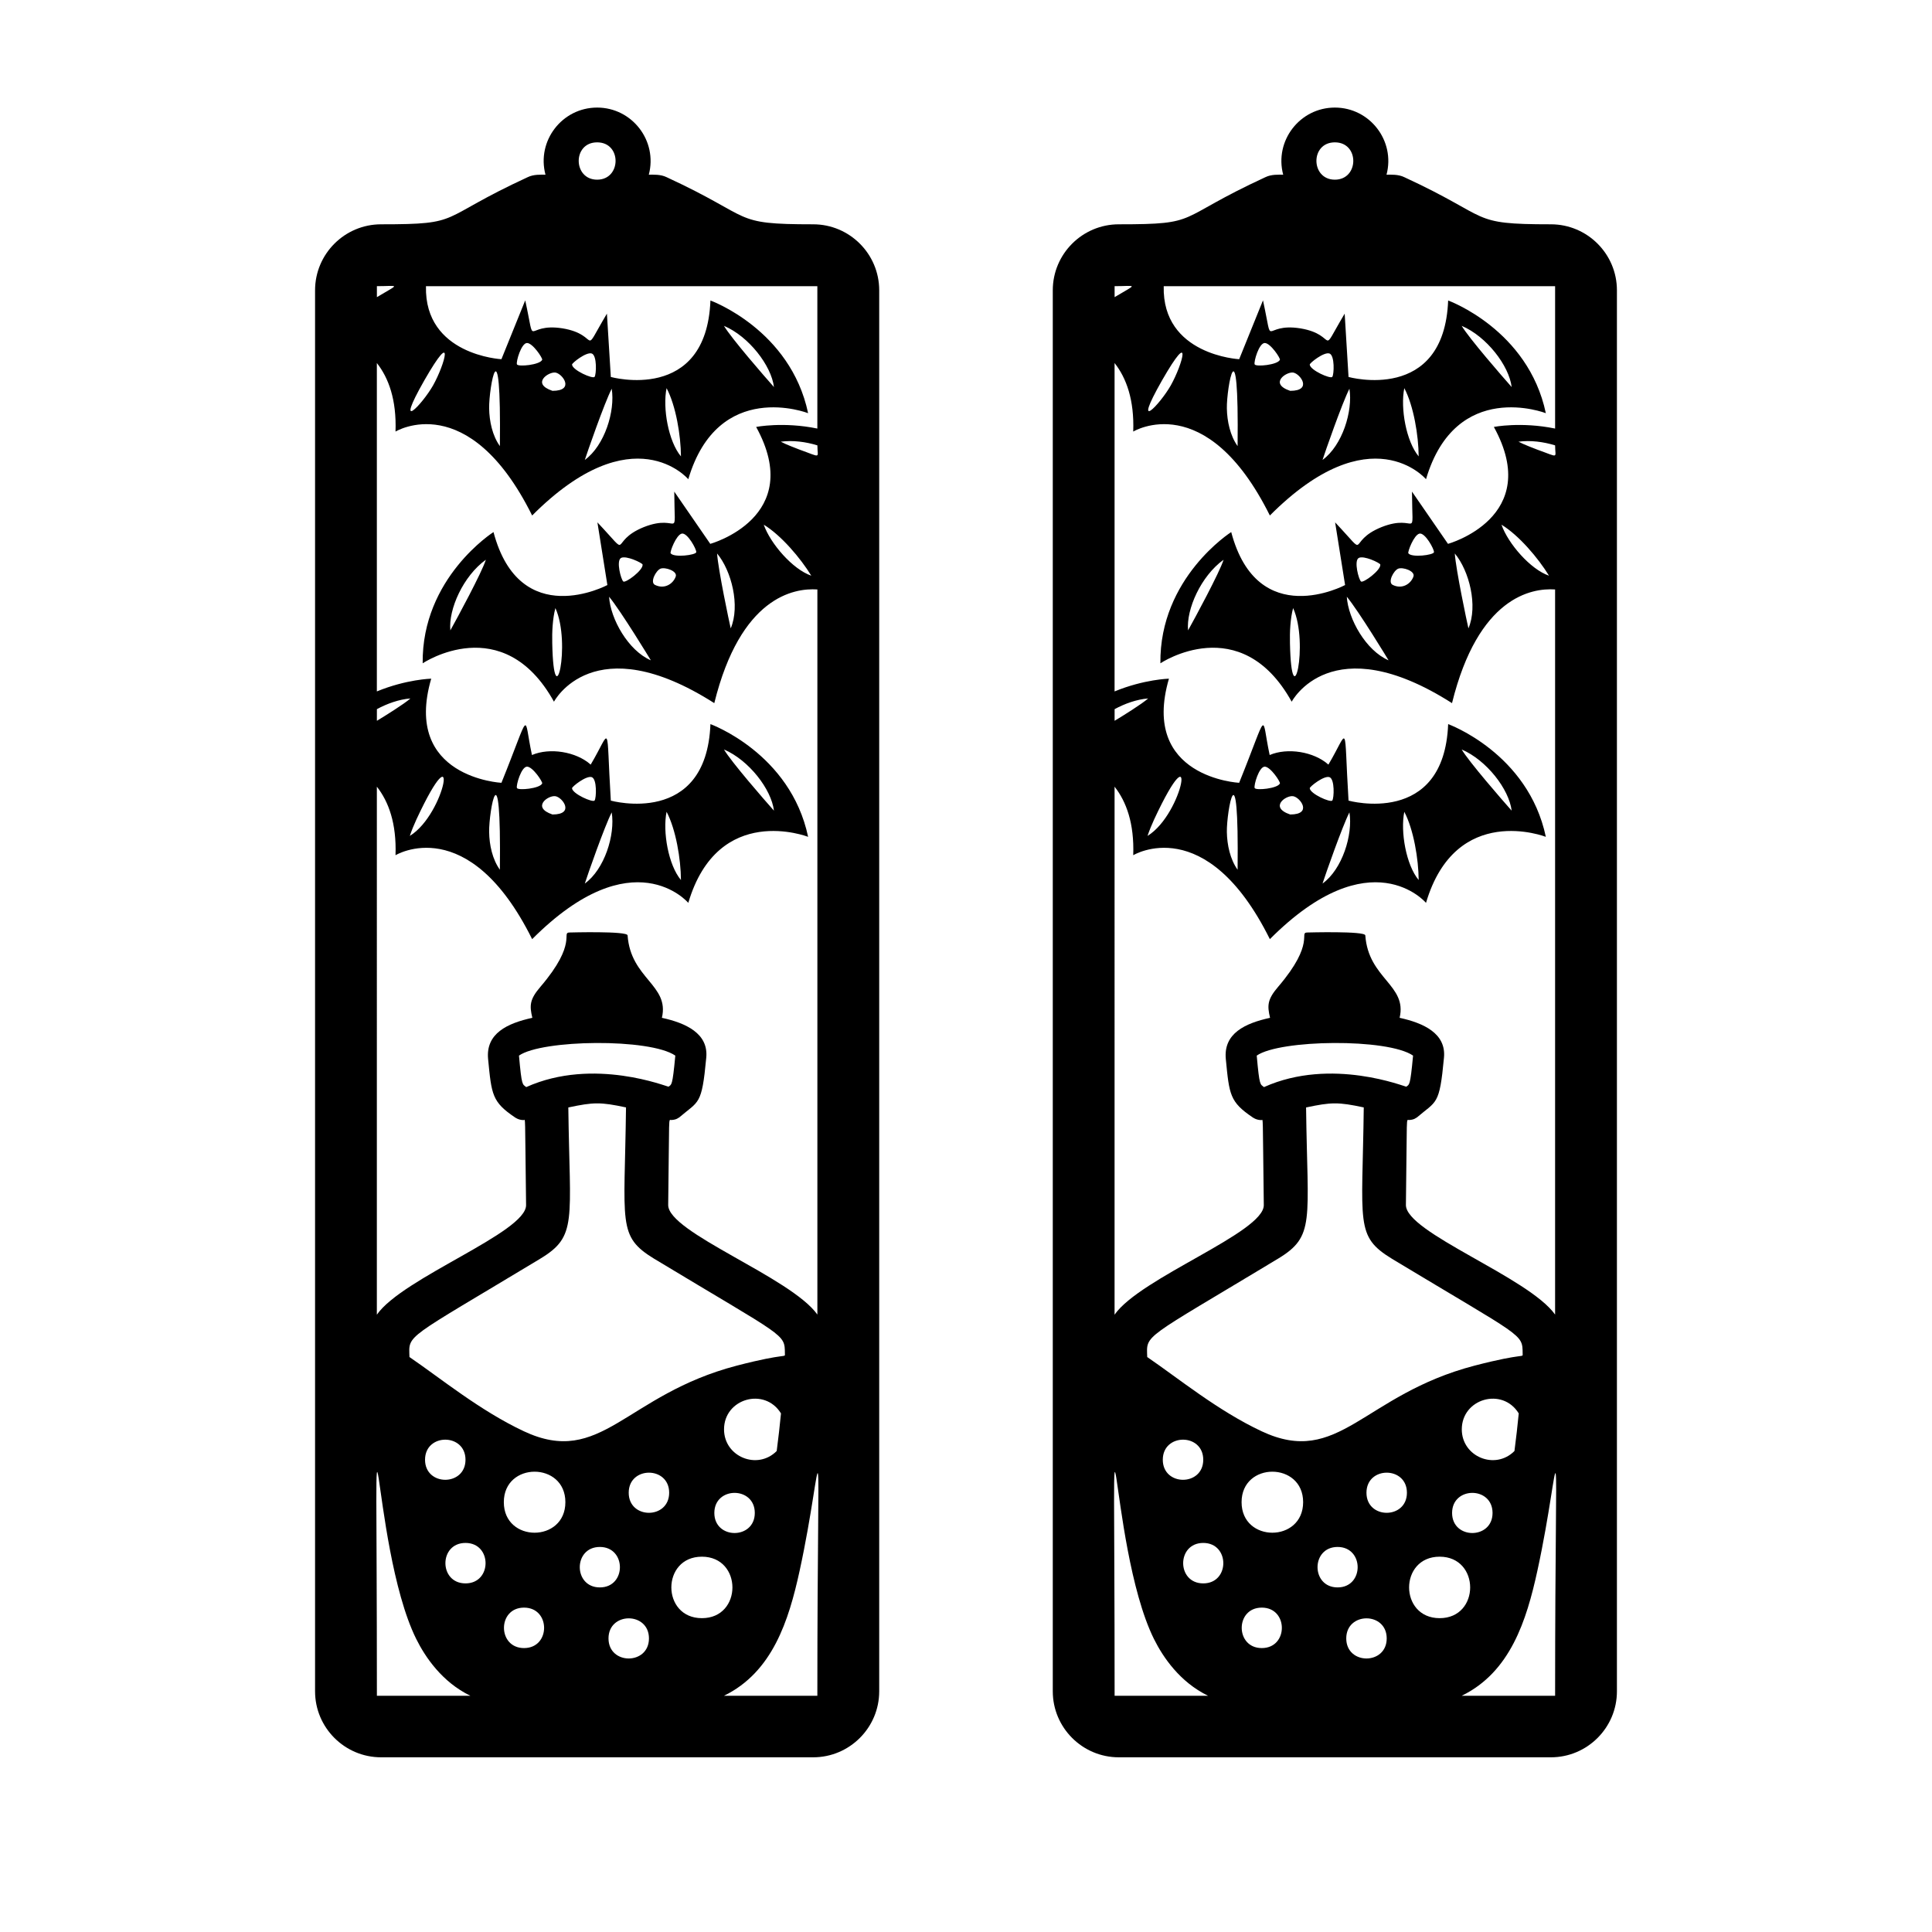
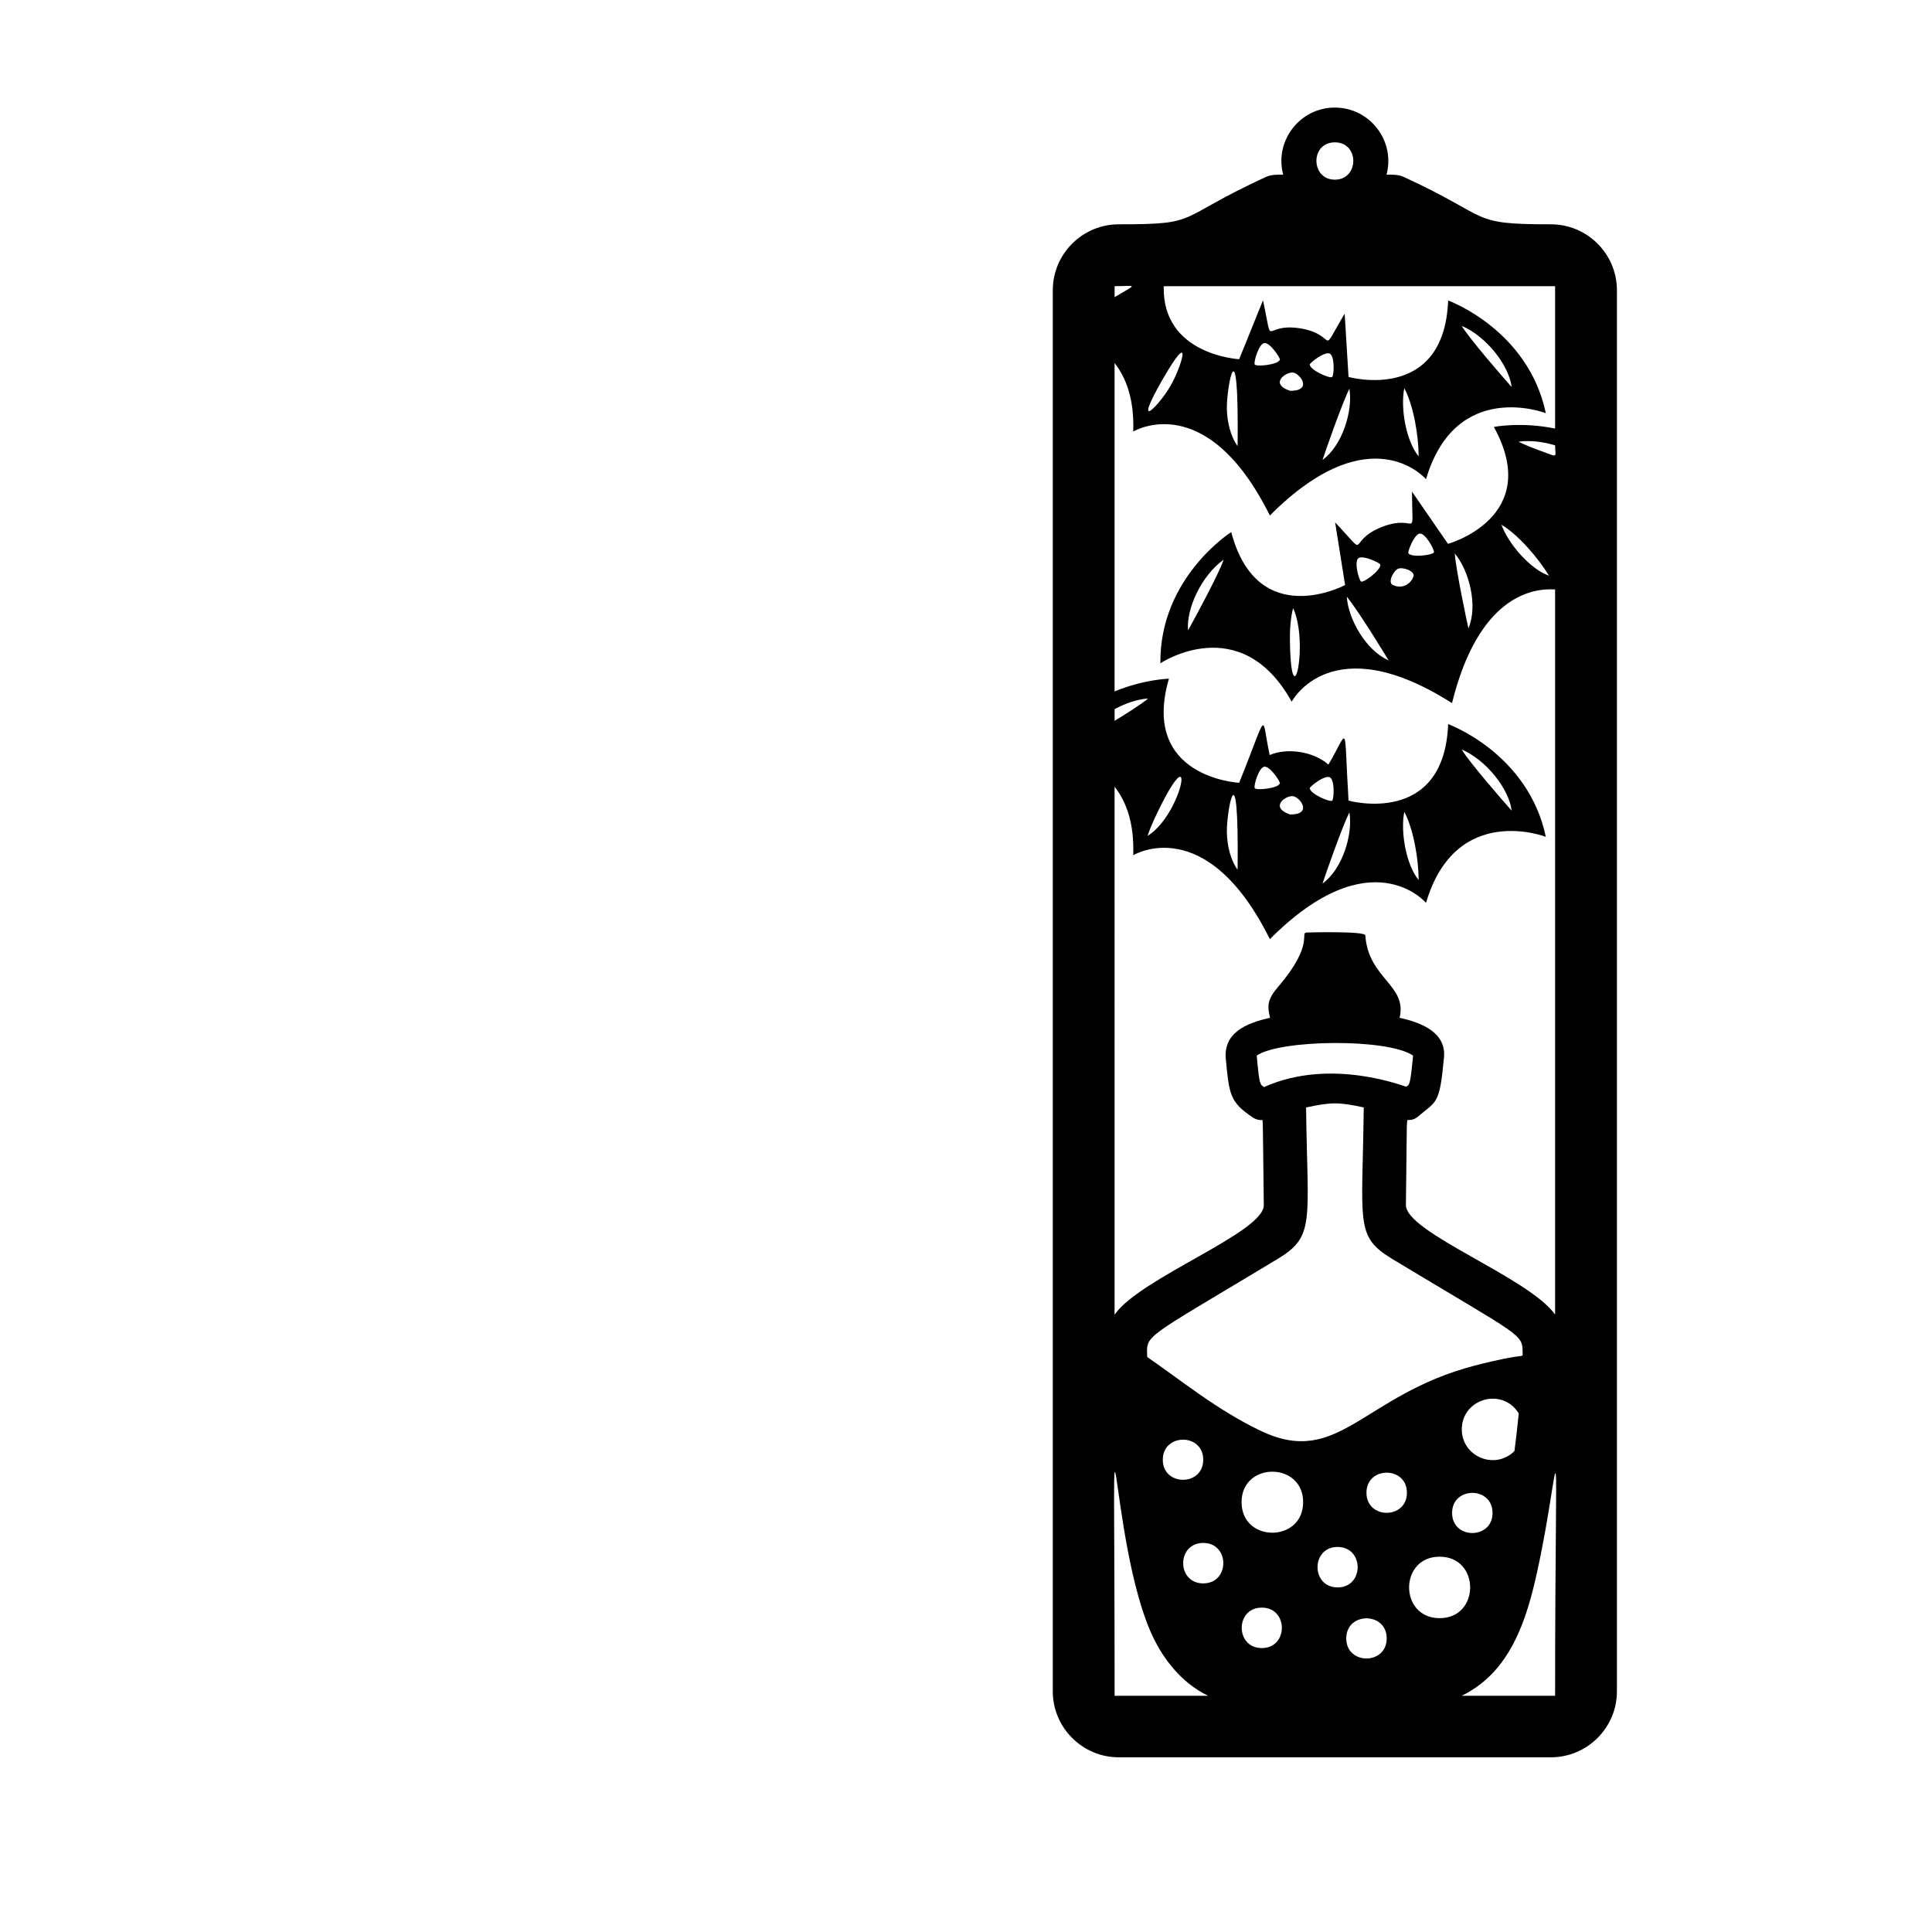
<svg xmlns="http://www.w3.org/2000/svg" version="1.1" id="Layer_1" x="0px" y="0px" viewBox="0 0 500 500" style="enable-background:new 0 0 500 500;" xml:space="preserve">
-   <path d="M210.45,58.05c-21.45,0-14.85-1.54-37.92-12.19c-1.57-0.78-3.49-0.65-4.62-0.65c2.32-8.76-4.31-17.37-13.37-17.37  s-15.7,8.61-13.37,17.37c-1.2,0-3.07-0.12-4.62,0.65c-23.73,10.95-16.48,12.19-37.92,12.19c-9.42,0-17.09,7.66-17.09,17.08  c0,32.67,0,322.2,0,362.58c0,9.42,7.67,17.08,17.09,17.08h111.82c9.42,0,17.09-7.66,17.09-17.08c0-27.37,0-349.31,0-362.58  C227.54,65.71,219.87,58.05,210.45,58.05z M154.54,36.84c6.42,0,6.3,9.66,0,9.66C148.25,46.5,148.11,36.84,154.54,36.84z   M109.81,98.45c8.01-13.96,5.37-4.24,2.27,1.29C109.28,104.67,101.82,112.48,109.81,98.45z M97.54,74.06c5.77,0,6.05-0.79,0,2.84  V74.06z M97.69,186.45c-0.21,0.13-0.15,0.56-0.15-2.92c2.62-1.42,5.71-2.54,8.68-2.77C104.56,182.22,99.56,185.32,97.69,186.45z   M107.77,212.07c11.41-24.45,7.67-1.49-1.71,4.26C106.57,214.82,107.14,213.44,107.77,212.07z M97.54,438.86  c0-105.41-2.13-39.49,10.18-14.7c2.36,4.75,6.71,11.15,14,14.7H97.54z M139.77,325.78c9.73-5.87,7.68-9.58,7.31-39.17  c6.56-1.39,8.31-1.42,14.93-0.01c-0.36,30.2-2.31,33.3,7.31,39.18c34.16,20.6,33.75,19.27,33.81,24.54  c0.02,1.19,0.71-0.31-12.46,3.11c-28.9,7.55-35.05,26.4-55.12,16.97c-11.34-5.33-21.5-13.68-29.58-19.2  C105.79,345.21,104.47,347.07,139.77,325.78z M136.19,281.34c-0.99-0.82-1.16-0.11-1.88-8.15c5.95-4.17,33.89-4.53,40.46,0  c-0.75,8.06-0.97,7.4-1.74,8.04C172.87,281.37,153.69,273.47,136.19,281.34z M120.47,399.31c6.92,0,6.93,10.47,0,10.47  C113.54,409.78,113.54,399.31,120.47,399.31z M110,377.78c0-6.92,10.47-6.93,10.47,0C120.47,384.7,110,384.7,110,377.78z   M135.62,416.05c6.92,0,6.93,10.47,0,10.47C128.7,426.52,128.69,416.05,135.62,416.05z M130.39,388.76c0-10.52,15.93-10.51,15.93,0  C146.32,399.29,130.39,399.31,130.39,388.76z M167.95,424.02c0,6.92-10.47,6.93-10.47,0C157.48,417.1,167.95,417.09,167.95,424.02z   M162.71,386.32c0-6.92,10.47-6.93,10.47,0C173.18,393.24,162.71,393.25,162.71,386.32z M155.24,410.82c-6.92,0-6.93-10.47,0-10.47  C162.16,400.36,162.17,410.82,155.24,410.82z M181.65,418.78c-10.53,0-10.55-15.91,0-15.91  C192.17,402.87,192.2,418.78,181.65,418.78z M184.87,391.55c0-6.92,10.47-6.93,10.47,0C195.34,398.47,184.87,398.48,184.87,391.55z   M187.38,369.92c0-7.96,10.52-11,14.74-4.13c-0.31,3.2-0.68,6.44-1.11,9.73C196.01,380.56,187.38,377,187.38,369.92z M187.37,438.86  c12.57-6.13,16.76-19.49,19.56-32.29c6.55-30.08,4.6-47.7,4.6,32.29H187.37z M206.86,116.34c-0.53-0.22-3.46-1.3-4.8-2.03  c3.13-0.42,6.48,0.03,9.48,0.95C211.54,118.66,212.75,118.44,206.86,116.34z M209.96,148.99c-4.81-1.64-10.58-8.3-12.3-13.2  C202.14,138.51,207.19,144.45,209.96,148.99z M195.69,110.49c12.88,23.4-11.87,30.26-11.87,30.26l-9.32-13.52  c0.07,13.53,1.61,5.43-7.87,9.18c-9.45,3.81-2.72,8.64-12.02-1.22l2.58,16.22c0,0-22.65,12.1-29.47-13.71  c0,0-18.59,11.81-18.33,33.96c0,0,20.76-13.9,33.98,9.94c0,0,10.22-19.56,41.49,0.37c6.78-27.44,20.53-29.83,26.68-29.42v187.66  c-6.87-9.67-38.66-21.21-38.61-28.36c0.33-24.12,0.02-21.95,0.81-21.99c1.48-0.07,1.86-0.65,2.02-0.65  c5.13-4.4,5.86-3.02,7.02-15.48c0.61-6.28-5.29-8.97-11.48-10.32c2.01-8.52-8.08-10.09-8.88-21.34c-0.08-1.16-14.92-0.74-15.02-0.74  c-2.26,0.02,2.24,2.61-7.5,14.01c-2.84,3.3-2.89,4.87-2.13,8.07c-6.49,1.42-12.08,4.04-11.45,10.66c0.9,9.26,1.02,11.1,6.97,15.12  c0.04,0,0.87,0.69,2.25,0.69c0.47,0,0.3-2.59,0.61,21.98c0.12,7.11-31.95,18.78-38.62,28.38V203.59c3.04,3.86,5.12,9.5,4.83,17.74  c0,0,18.85-11.48,35.36,21.72c26.18-26.25,40.41-9.39,40.41-9.39c7.73-26.14,31.01-17.09,31.01-17.09  c-4.57-21.68-25.28-29.17-25.28-29.17c-1.04,26.69-25.78,19.8-25.78,19.8c-1.29-20.91,0.24-18.49-5.21-9.32  c-3.77-3.37-10.62-4.45-15.2-2.48c-2.3-10.63-0.14-11.98-7.9,7.19c0,0-25.65-1.31-18.17-26.95c0,0-6.41,0.15-14.07,3.3V93.95  c3.04,3.86,5.12,9.5,4.83,17.74c0,0,18.85-11.48,35.36,21.72c26.18-26.25,40.41-9.39,40.41-9.39c7.73-26.14,31.01-17.09,31.01-17.09  c-4.57-21.68-25.28-29.16-25.28-29.16c-1.04,26.68-25.78,19.79-25.78,19.79l-1.01-16.39c-6.94,11.68-1.41,5.48-11.47,3.81  c-10.07-1.6-6.8,5.98-9.67-7.25l-6.16,15.23c0,0-19.98-1.03-19.53-18.9h101.29v36.85C202.7,109.1,195.69,110.49,195.69,110.49z   M189.11,162.62c-0.37-1.55-3.24-15.14-3.53-19.38C189.33,147.73,191.59,156.78,189.11,162.62z M173.56,143.19  c-0.24-0.33,1.42-4.75,2.87-5.09c1.45-0.34,3.86,4.07,3.76,4.81C180.09,143.65,174.4,144.38,173.56,143.19z M174.88,149.2  c-0.66,1.91-2.94,3.4-5.39,2.16c-1.33-0.69,0.26-3.71,1.45-4.19C172.13,146.7,175.37,147.78,174.88,149.2z M168.44,170.89  c-5.85-2.52-10.45-10.69-10.81-16.46C160.72,158.16,168.37,170.77,168.44,170.89z M160.7,144.41c1.28-0.76,5.54,1.29,5.6,1.69  c0.21,1.45-4.41,4.86-4.99,4.39C160.72,150.02,159.42,145.17,160.7,144.41z M142.92,166.42c-0.07-2.78,0.08-6.34,0.82-9.05  C147.89,166.57,143.32,186.34,142.92,166.42z M125.74,144.86c-1.02,3.28-7.52,15.3-9.19,18.28  C116.03,157.69,119.88,149.07,125.74,144.86z M126.59,215.33c-0.1-5.47,3.15-22.95,2.78,9.76  C127.43,222.37,126.64,218.68,126.59,215.33z M133.78,203.93c-0.26-0.7,1.13-5.53,2.62-5.52c1.49,0.01,4.08,3.96,3.92,4.34  C139.76,204.09,134.04,204.63,133.78,203.93z M143.75,206.06c1.85,0.29,5.08,4.73-0.77,4.73  C137.43,208.92,141.89,205.75,143.75,206.06z M153.87,207.18c-0.47,0.59-5.72-1.73-5.83-3.18c-0.03-0.41,3.67-3.34,5.09-2.88  C154.55,201.58,154.34,206.6,153.87,207.18z M158.31,210.24c0.94,5.82-1.87,14.75-6.96,18.42  C152.11,226.28,156.44,213.9,158.31,210.24z M172.51,210.09c2.41,4.57,3.69,12.26,3.72,17.66  C172.97,223.87,171.46,215.23,172.51,210.09z M187.36,193.96c6.46,2.78,12.26,10.28,12.94,15.84  C197.96,207.19,189.17,197.07,187.36,193.96z M126.59,105.69c-0.1-5.42,3.15-23.01,2.78,9.76  C127.43,112.75,126.64,109.01,126.59,105.69z M133.78,94.29c-0.26-0.7,1.13-5.53,2.62-5.52c1.49,0.01,4.08,3.96,3.92,4.34  C139.76,94.45,134.04,94.99,133.78,94.29z M143.75,96.42c1.85,0.29,5.08,4.73-0.77,4.73C137.36,99.26,142,96.15,143.75,96.42z   M153.87,97.54c-0.47,0.59-5.72-1.73-5.83-3.18c-0.03-0.41,3.67-3.34,5.09-2.88C154.55,91.94,154.34,96.96,153.87,97.54z   M158.31,100.6c0.93,5.77-1.82,14.69-6.96,18.43C151.91,117.27,156.39,104.35,158.31,100.6z M172.51,100.45  c2.42,4.58,3.69,12.28,3.72,17.66C172.99,114.25,171.45,105.62,172.51,100.45z M187.36,84.33c6.4,2.71,12.26,10.26,12.94,15.84  C197.88,97.46,189.23,87.5,187.36,84.33z" />
  <path d="M401.37,58.05c-21.45,0-14.85-1.54-37.92-12.19c-1.57-0.78-3.49-0.65-4.62-0.65c2.32-8.76-4.31-17.37-13.37-17.37  s-15.7,8.61-13.37,17.37c-1.2,0-3.07-0.12-4.62,0.65c-23.73,10.95-16.48,12.19-37.92,12.19c-9.42,0-17.09,7.66-17.09,17.08  c0,32.67,0,322.2,0,362.58c0,9.42,7.67,17.08,17.09,17.08h111.82c9.42,0,17.09-7.66,17.09-17.08c0-27.37,0-349.31,0-362.58  C418.46,65.71,410.79,58.05,401.37,58.05z M345.46,36.84c6.42,0,6.3,9.66,0,9.66C339.17,46.5,339.03,36.84,345.46,36.84z   M300.73,98.45c8.01-13.96,5.37-4.24,2.27,1.29C300.2,104.67,292.75,112.48,300.73,98.45z M288.46,74.06c5.77,0,6.05-0.79,0,2.84  V74.06z M288.61,186.45c-0.21,0.13-0.15,0.56-0.15-2.92c2.62-1.42,5.71-2.54,8.68-2.77C295.49,182.22,290.49,185.32,288.61,186.45z   M298.69,212.07c11.41-24.45,7.67-1.49-1.71,4.26C297.49,214.82,298.06,213.44,298.69,212.07z M288.46,438.86  c0-105.41-2.13-39.49,10.18-14.7c2.36,4.75,6.71,11.15,14,14.7H288.46z M330.7,325.78c9.73-5.87,7.68-9.58,7.31-39.17  c6.56-1.39,8.31-1.42,14.93-0.01c-0.36,30.2-2.31,33.3,7.31,39.18c34.16,20.6,33.75,19.27,33.81,24.54  c0.02,1.19,0.71-0.31-12.46,3.11c-28.9,7.55-35.05,26.4-55.12,16.97c-11.34-5.33-21.5-13.68-29.58-19.2  C296.72,345.21,295.4,347.07,330.7,325.78z M327.12,281.34c-0.99-0.82-1.16-0.11-1.88-8.15c5.95-4.17,33.89-4.53,40.46,0  c-0.75,8.06-0.97,7.4-1.74,8.04C363.8,281.37,344.62,273.47,327.12,281.34z M311.4,399.31c6.92,0,6.93,10.47,0,10.47  C304.47,409.78,304.47,399.31,311.4,399.31z M300.93,377.78c0-6.92,10.47-6.93,10.47,0C311.4,384.7,300.93,384.7,300.93,377.78z   M326.55,416.05c6.92,0,6.93,10.47,0,10.47C319.63,426.52,319.62,416.05,326.55,416.05z M321.32,388.76c0-10.52,15.93-10.51,15.93,0  C337.24,399.29,321.32,399.31,321.32,388.76z M358.88,424.02c0,6.92-10.47,6.93-10.47,0C348.41,417.1,358.88,417.09,358.88,424.02z   M353.64,386.32c0-6.92,10.47-6.93,10.47,0C364.11,393.24,353.64,393.25,353.64,386.32z M346.17,410.82c-6.92,0-6.93-10.47,0-10.47  C353.09,400.36,353.09,410.82,346.17,410.82z M372.58,418.78c-10.53,0-10.55-15.91,0-15.91  C383.1,402.87,383.12,418.78,372.58,418.78z M375.8,391.55c0-6.92,10.47-6.93,10.47,0C386.27,398.47,375.8,398.48,375.8,391.55z   M378.31,369.92c0-7.96,10.52-11,14.74-4.13c-0.31,3.2-0.68,6.44-1.11,9.73C386.94,380.56,378.31,377,378.31,369.92z M378.3,438.86  c12.57-6.13,16.76-19.49,19.56-32.29c6.55-30.08,4.6-47.7,4.6,32.29H378.3z M397.78,116.34c-0.53-0.22-3.46-1.3-4.8-2.03  c3.13-0.42,6.48,0.03,9.48,0.95C402.46,118.66,403.67,118.44,397.78,116.34z M400.88,148.99c-4.81-1.64-10.58-8.3-12.3-13.2  C393.07,138.51,398.11,144.45,400.88,148.99z M386.61,110.49c12.88,23.4-11.87,30.26-11.87,30.26l-9.32-13.52  c0.07,13.53,1.61,5.43-7.87,9.18c-9.45,3.81-2.72,8.64-12.02-1.22l2.58,16.22c0,0-22.65,12.1-29.47-13.71  c0,0-18.59,11.81-18.33,33.96c0,0,20.76-13.9,33.98,9.94c0,0,10.22-19.56,41.49,0.37c6.78-27.44,20.53-29.83,26.68-29.42v187.66  c-6.87-9.67-38.66-21.21-38.61-28.36c0.33-24.12,0.02-21.95,0.81-21.99c1.48-0.07,1.86-0.65,2.02-0.65  c5.13-4.4,5.86-3.02,7.02-15.48c0.61-6.28-5.29-8.97-11.48-10.32c2.01-8.52-8.08-10.09-8.88-21.34c-0.08-1.16-14.92-0.74-15.02-0.74  c-2.26,0.02,2.24,2.61-7.5,14.01c-2.84,3.3-2.89,4.87-2.13,8.07c-6.49,1.42-12.08,4.04-11.45,10.66c0.9,9.26,1.02,11.1,6.97,15.12  c0.04,0,0.87,0.69,2.25,0.69c0.47,0,0.3-2.59,0.61,21.98c0.12,7.11-31.95,18.78-38.62,28.38V203.59c3.04,3.86,5.12,9.5,4.83,17.74  c0,0,18.85-11.48,35.36,21.72c26.18-26.25,40.41-9.39,40.41-9.39c7.73-26.14,31.01-17.09,31.01-17.09  c-4.57-21.68-25.28-29.17-25.28-29.17c-1.04,26.69-25.78,19.8-25.78,19.8c-1.29-20.91,0.24-18.49-5.21-9.32  c-3.77-3.37-10.62-4.45-15.2-2.48c-2.3-10.63-0.14-11.98-7.9,7.19c0,0-25.65-1.31-18.17-26.95c0,0-6.41,0.15-14.07,3.3V93.95  c3.04,3.86,5.12,9.5,4.83,17.74c0,0,18.85-11.48,35.36,21.72c26.18-26.25,40.41-9.39,40.41-9.39c7.73-26.14,31.01-17.09,31.01-17.09  c-4.57-21.68-25.28-29.16-25.28-29.16c-1.04,26.68-25.78,19.79-25.78,19.79L348,81.17c-6.94,11.68-1.41,5.48-11.47,3.81  c-10.07-1.6-6.8,5.98-9.67-7.25l-6.16,15.23c0,0-19.98-1.03-19.53-18.9h101.29v36.85C393.62,109.1,386.61,110.49,386.61,110.49z   M380.03,162.62c-0.37-1.55-3.24-15.14-3.53-19.38C380.25,147.73,382.52,156.78,380.03,162.62z M364.48,143.19  c-0.24-0.33,1.42-4.75,2.87-5.09c1.45-0.34,3.86,4.07,3.76,4.81C371.01,143.65,365.32,144.38,364.48,143.19z M365.8,149.2  c-0.66,1.91-2.94,3.4-5.39,2.16c-1.33-0.69,0.26-3.71,1.45-4.19C363.05,146.7,366.29,147.78,365.8,149.2z M359.36,170.89  c-5.85-2.52-10.45-10.69-10.81-16.46C351.65,158.16,359.3,170.77,359.36,170.89z M351.62,144.41c1.28-0.76,5.54,1.29,5.6,1.69  c0.21,1.45-4.41,4.86-4.99,4.39C351.64,150.02,350.34,145.17,351.62,144.41z M333.84,166.42c-0.07-2.78,0.08-6.34,0.82-9.05  C338.82,166.57,334.25,186.34,333.84,166.42z M316.66,144.86c-1.02,3.28-7.52,15.3-9.19,18.28  C306.96,157.69,310.81,149.07,316.66,144.86z M317.51,215.33c-0.1-5.47,3.15-22.95,2.78,9.76  C318.36,222.37,317.57,218.68,317.51,215.33z M324.7,203.93c-0.26-0.7,1.13-5.53,2.62-5.52c1.49,0.01,4.08,3.96,3.92,4.34  C330.68,204.09,324.96,204.63,324.7,203.93z M334.67,206.06c1.85,0.29,5.08,4.73-0.77,4.73  C328.35,208.92,332.82,205.75,334.67,206.06z M344.79,207.18c-0.47,0.59-5.72-1.73-5.83-3.18c-0.03-0.41,3.67-3.34,5.09-2.88  C345.47,201.58,345.26,206.6,344.79,207.18z M349.23,210.24c0.94,5.82-1.87,14.75-6.96,18.42  C343.04,226.28,347.37,213.9,349.23,210.24z M363.43,210.09c2.41,4.57,3.69,12.26,3.72,17.66  C363.9,223.87,362.39,215.23,363.43,210.09z M378.28,193.96c6.46,2.78,12.26,10.28,12.94,15.84  C388.89,207.19,380.1,197.07,378.28,193.96z M317.51,105.69c-0.1-5.42,3.15-23.01,2.78,9.76  C318.36,112.75,317.57,109.01,317.51,105.69z M324.7,94.29c-0.26-0.7,1.13-5.53,2.62-5.52c1.49,0.01,4.08,3.96,3.92,4.34  C330.68,94.45,324.96,94.99,324.7,94.29z M334.67,96.42c1.85,0.29,5.08,4.73-0.77,4.73C328.29,99.26,332.93,96.15,334.67,96.42z   M344.79,97.54c-0.47,0.59-5.72-1.73-5.83-3.18c-0.03-0.41,3.67-3.34,5.09-2.88C345.47,91.94,345.26,96.96,344.79,97.54z   M349.23,100.6c0.93,5.77-1.82,14.69-6.96,18.43C342.83,117.27,347.32,104.35,349.23,100.6z M363.43,100.45  c2.42,4.58,3.69,12.28,3.72,17.66C363.92,114.25,362.38,105.62,363.43,100.45z M378.28,84.33c6.4,2.71,12.26,10.26,12.94,15.84  C388.81,97.46,380.16,87.5,378.28,84.33z" />
</svg>